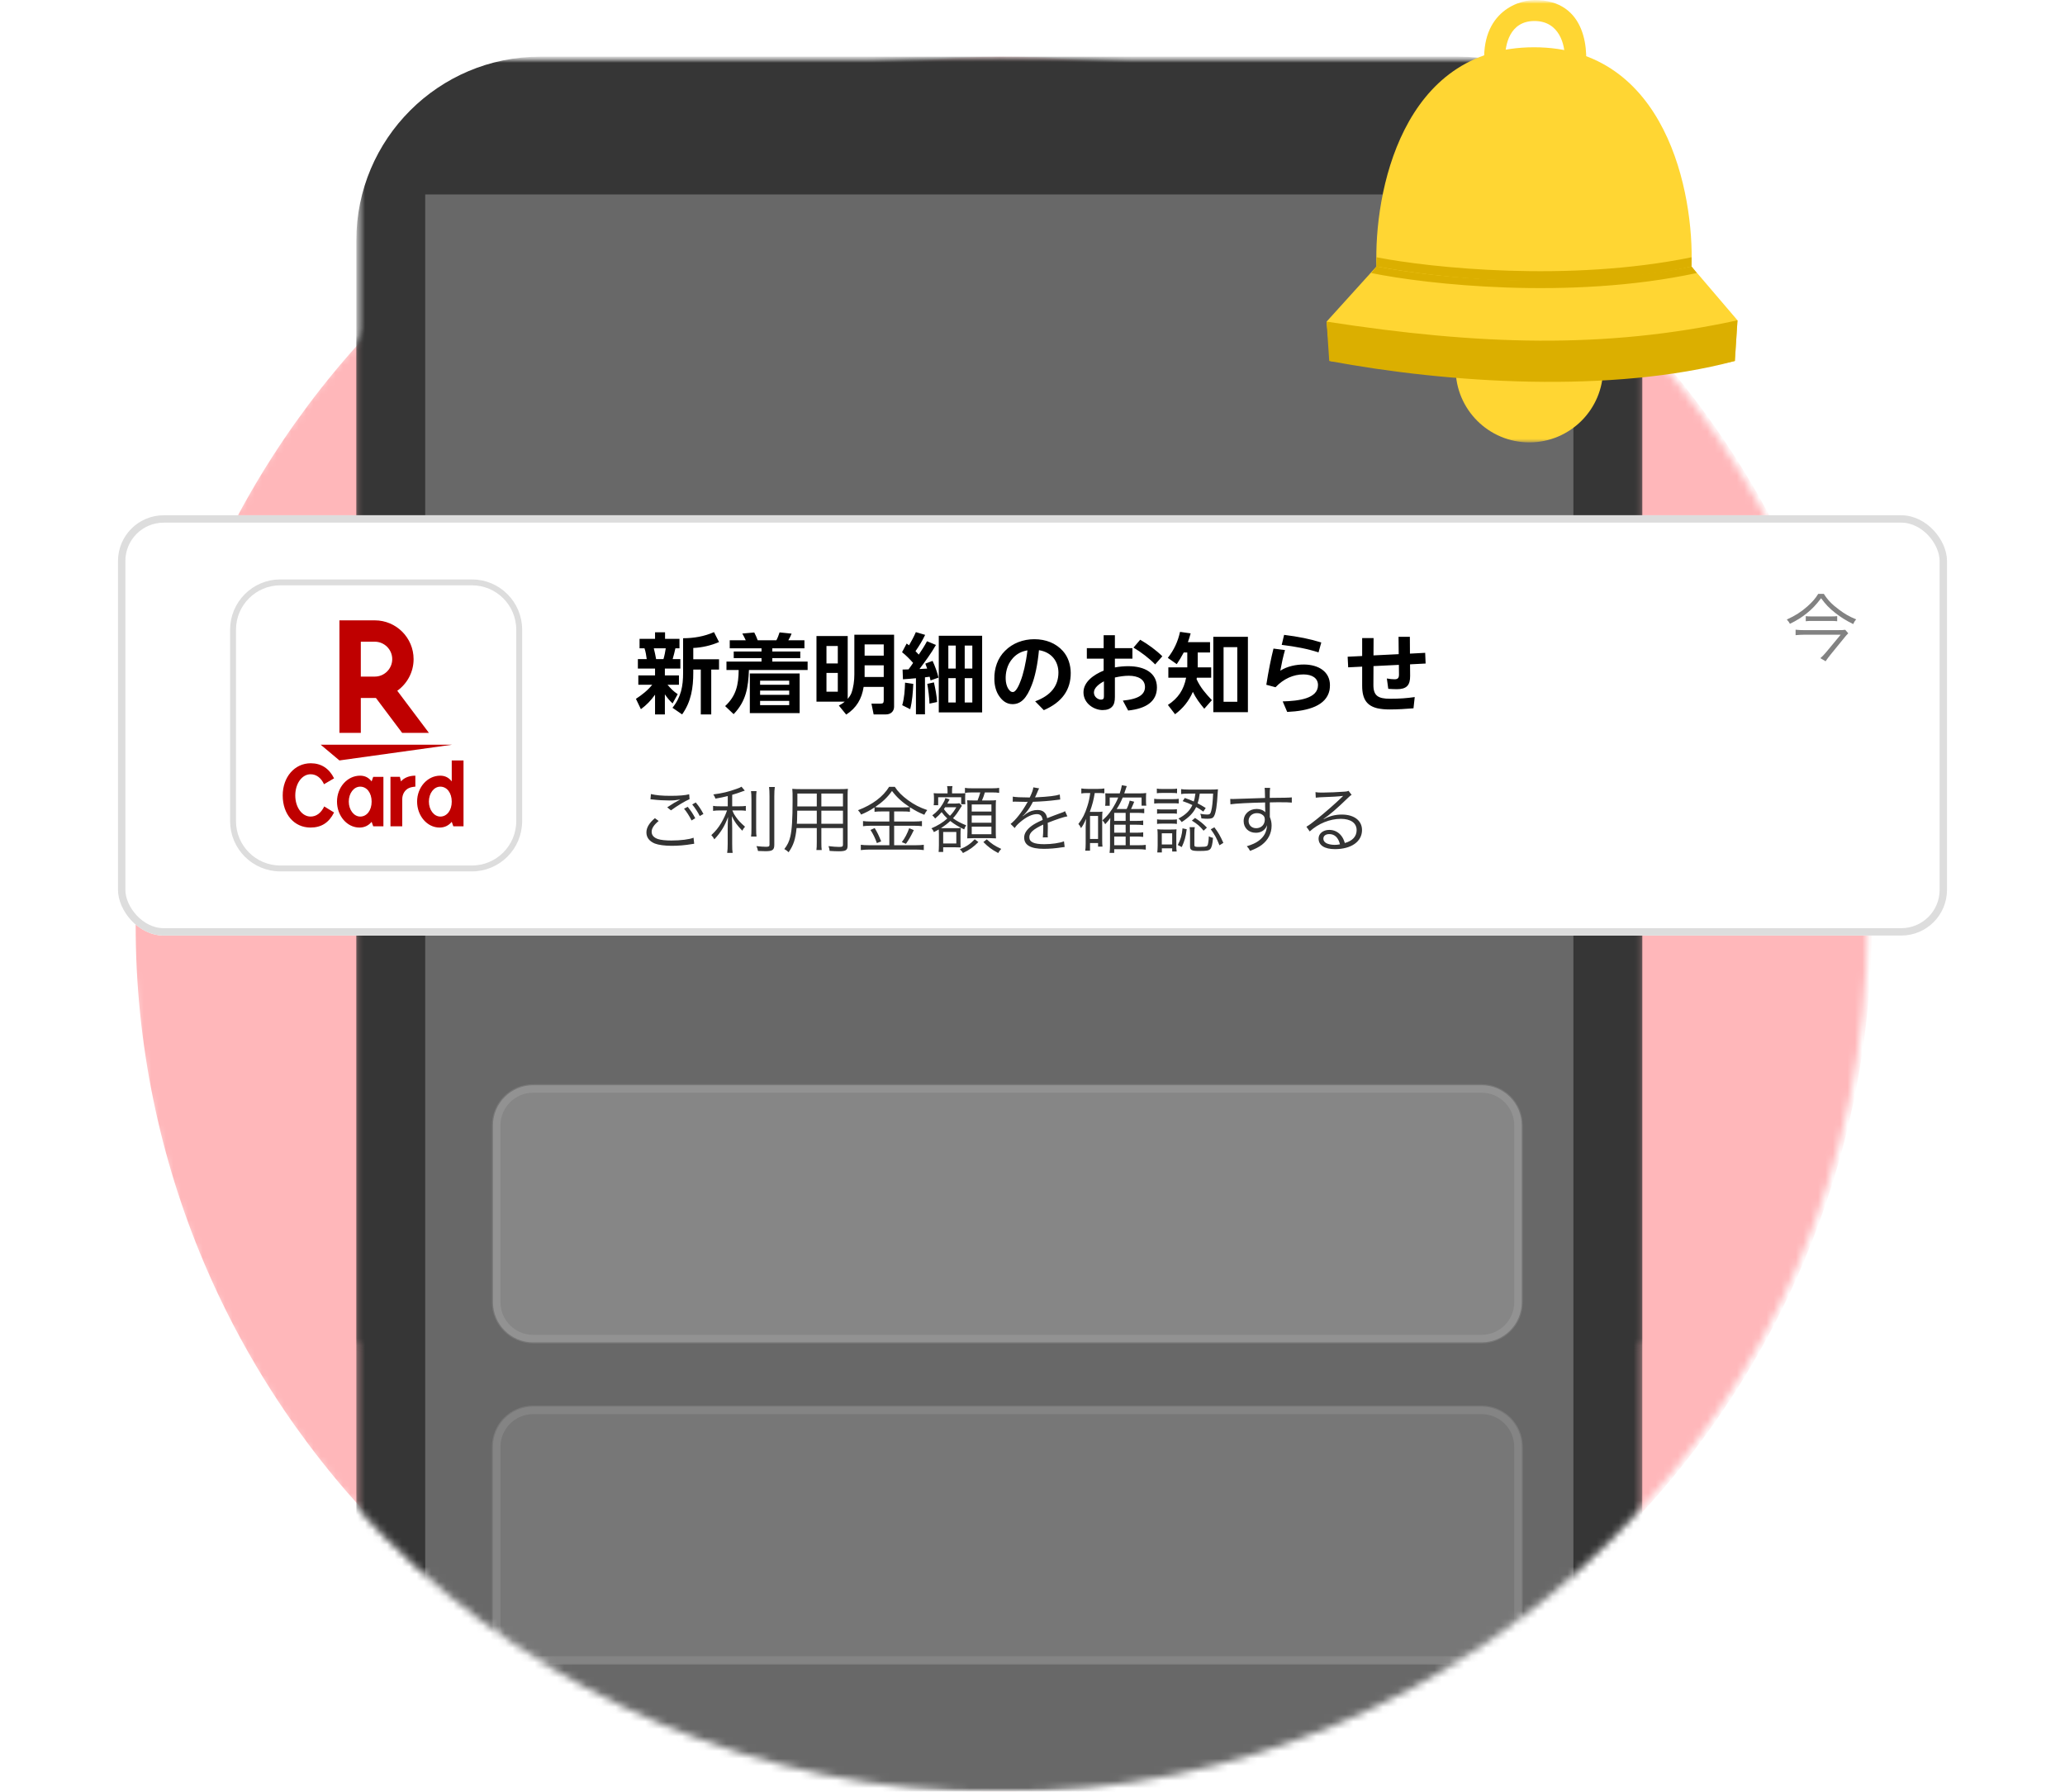
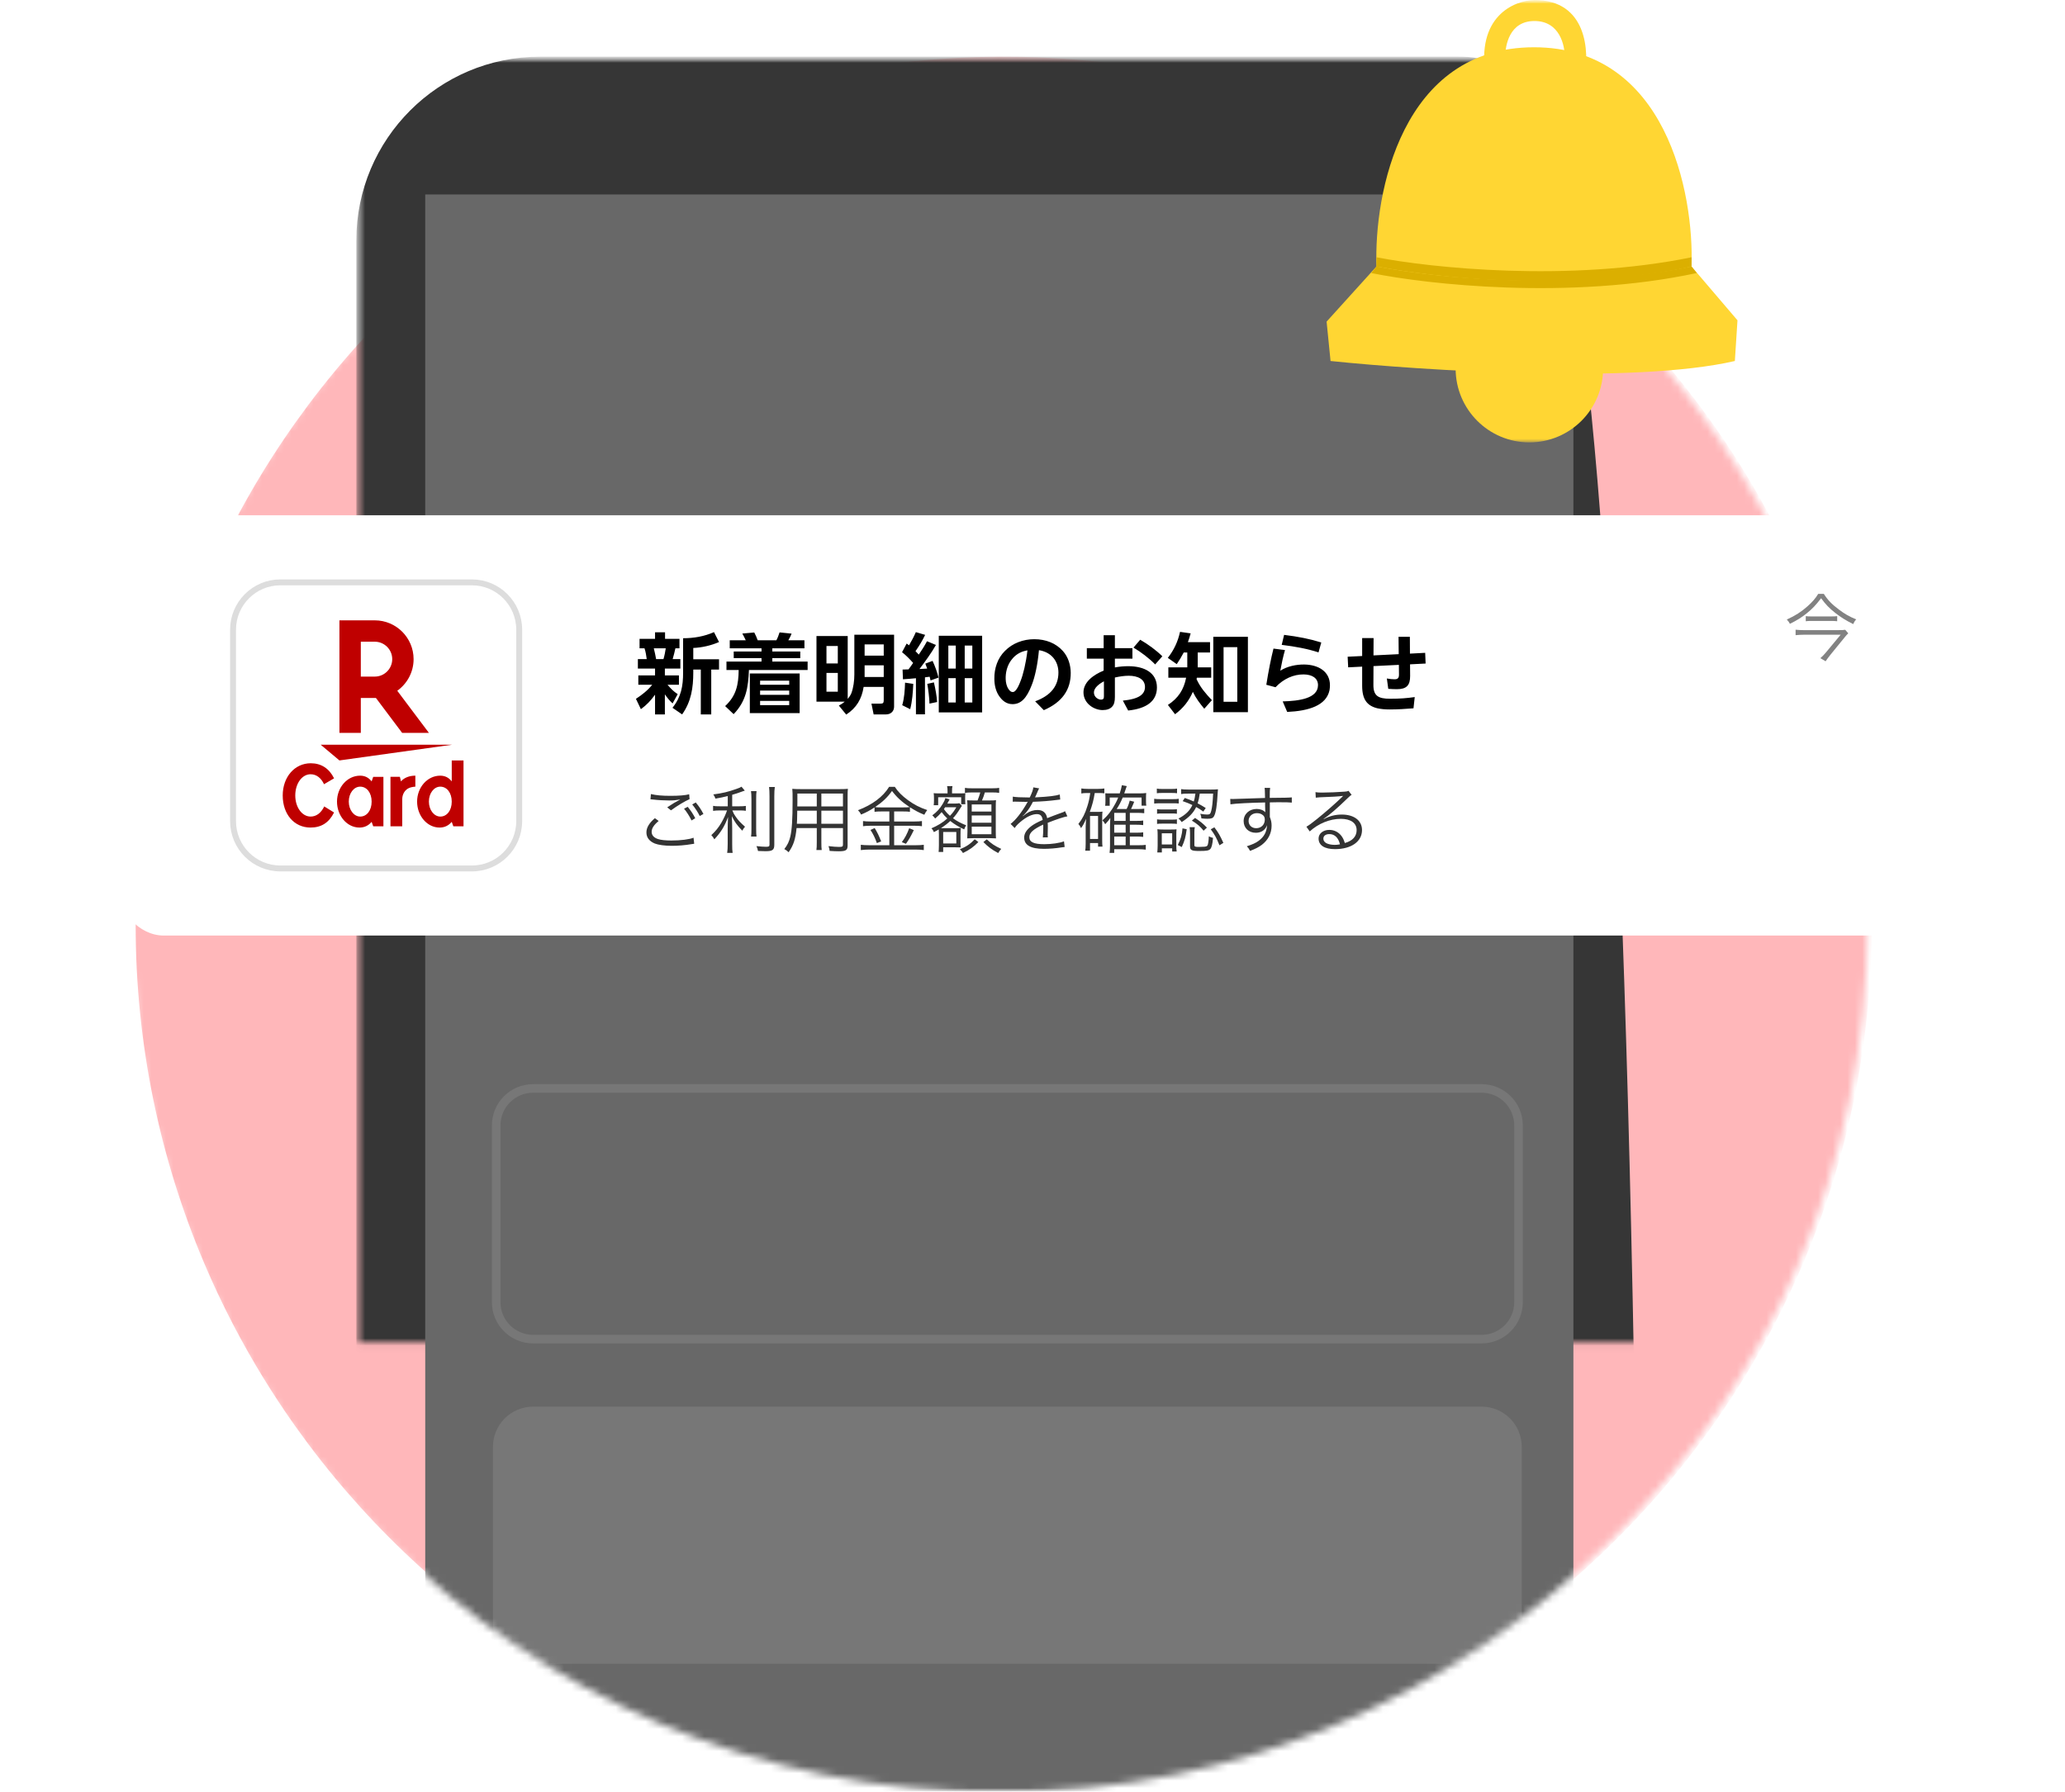
<svg xmlns="http://www.w3.org/2000/svg" width="280" height="243" viewBox="0 0 280 243" fill="none">
  <g clip-path="url(#clip0_20034_17519)">
    <mask id="mask0_20034_17519" style="mask-type:luminance" maskUnits="userSpaceOnUse" x="0" y="0" width="280" height="243">
      <path d="M280 0H0V243H280V0Z" fill="white" />
    </mask>
    <g mask="url(#mask0_20034_17519)">
      <mask id="mask1_20034_17519" style="mask-type:luminance" maskUnits="userSpaceOnUse" x="17" y="7" width="237" height="237">
        <path d="M253.199 125.386C253.199 60.383 200.504 7.687 135.501 7.687C70.498 7.687 17.803 60.383 17.803 125.386C17.803 190.389 70.498 243.084 135.501 243.084C200.504 243.084 253.199 190.389 253.199 125.386Z" fill="white" />
      </mask>
      <g mask="url(#mask1_20034_17519)">
        <path d="M136.088 243.084C201.091 243.084 253.787 190.389 253.787 125.386C253.787 60.383 201.091 7.688 136.088 7.688C71.085 7.688 18.39 60.383 18.39 125.386C18.39 190.389 71.085 243.084 136.088 243.084Z" fill="#FFB7BA" />
        <mask id="mask2_20034_17519" style="mask-type:luminance" maskUnits="userSpaceOnUse" x="48" y="7" width="175" height="350">
          <path d="M222.685 7.688H48.317V356.423H222.685V7.688Z" fill="white" />
        </mask>
        <g mask="url(#mask2_20034_17519)">
-           <path d="M197.777 7.688H73.224C59.476 7.688 48.317 18.847 48.317 32.595V331.516C48.317 345.282 59.476 356.423 73.224 356.423H197.777C211.544 356.423 222.685 345.264 222.685 331.516V32.595C222.685 18.829 211.525 7.688 197.777 7.688Z" fill="#363636" />
          <path d="M213.342 337.739H57.659V26.373H213.342V337.739Z" fill="#686868" />
        </g>
        <path d="M200.889 190.774H72.293C69.283 190.774 66.844 193.213 66.844 196.223V220.198C66.844 223.208 69.283 225.647 72.293 225.647H200.889C203.898 225.647 206.338 223.208 206.338 220.198V196.223C206.338 193.213 203.898 190.774 200.889 190.774Z" fill="white" fill-opacity="0.1" />
-         <path d="M200.889 191.21H72.293C69.524 191.21 67.28 193.455 67.28 196.223V220.199C67.28 222.967 69.524 225.212 72.293 225.212H200.889C203.658 225.212 205.902 222.967 205.902 220.199V196.223C205.902 193.455 203.658 191.21 200.889 191.21Z" stroke="white" stroke-opacity="0.1" stroke-width="1.162" />
      </g>
      <mask id="mask3_20034_17519" style="mask-type:luminance" maskUnits="userSpaceOnUse" x="48" y="7" width="175" height="176">
        <path d="M222.685 7.687H48.317V182.055H222.685V7.687Z" fill="white" />
      </mask>
      <g mask="url(#mask3_20034_17519)">
        <mask id="mask4_20034_17519" style="mask-type:luminance" maskUnits="userSpaceOnUse" x="48" y="7" width="175" height="350">
          <path d="M222.685 7.687H48.317V356.423H222.685V7.687Z" fill="white" />
        </mask>
        <g mask="url(#mask4_20034_17519)">
-           <path d="M197.777 7.687H73.224C59.476 7.687 48.317 18.847 48.317 32.594V331.516C48.317 345.282 59.476 356.423 73.224 356.423H197.777C211.544 356.423 222.685 345.264 222.685 331.516V32.594C222.685 18.829 211.525 7.687 197.777 7.687Z" fill="#363636" />
+           <path d="M197.777 7.687H73.224C59.476 7.687 48.317 18.847 48.317 32.594V331.516C48.317 345.282 59.476 356.423 73.224 356.423H197.777C211.544 356.423 222.685 345.264 222.685 331.516C222.685 18.829 211.525 7.687 197.777 7.687Z" fill="#363636" />
          <path d="M213.342 337.739H57.659V26.373H213.342V337.739Z" fill="#686868" />
        </g>
      </g>
      <mask id="mask5_20034_17519" style="mask-type:luminance" maskUnits="userSpaceOnUse" x="178" y="0" width="61" height="60">
        <path d="M238.001 0H178.003V59.998H238.001V0Z" fill="white" />
      </mask>
      <g mask="url(#mask5_20034_17519)">
        <path d="M207.371 59.998C212.893 59.998 217.369 55.521 217.369 49.998C217.369 44.476 212.893 39.999 207.371 39.999C201.85 39.999 197.374 44.476 197.374 49.998C197.374 55.521 201.85 59.998 207.371 59.998Z" fill="#FFD633" />
        <path d="M208.066 2.849C204.648 2.849 204.086 6.172 204.086 7.833V10.504H201.48C200.056 2.243 205.277 0.059 208.066 0C215.185 -8.17032e-07 215.541 7.003 214.83 10.504H212.16V7.833C212.219 6.172 211.483 2.849 208.066 2.849Z" fill="#FFD633" />
        <path d="M235.235 48.961C221.707 52.094 193.05 50.267 180.413 48.961L179.878 43.62L186.642 36.142C186.286 26.232 190.059 6.411 208.001 6.411C225.943 6.411 229.717 26.232 229.36 36.142L235.591 43.442L235.235 48.961Z" fill="#FFD633" />
        <path d="M186.644 36.14C206.151 39.7 223.251 37.623 229.362 36.14V34.893C212.701 38.312 193.941 36.318 186.644 34.893V36.14Z" fill="#DBAF00" />
-         <path d="M180.235 48.96L179.878 43.619C200.526 46.824 217.613 47.358 235.591 43.441L235.235 48.96C218.503 53.411 196.432 51.986 180.235 48.96Z" fill="#DBAF00" />
        <path d="M185.93 37.03L186.642 36.14C205.153 39.558 222.834 37.564 229.36 36.14L230.072 37.03C212.842 40.733 193.465 38.573 185.93 37.03Z" fill="#DBAF00" />
      </g>
      <g filter="url(#filter0_d_20034_17519)">
        <rect x="16" y="67.884" width="248" height="57" rx="6.199" fill="white" />
-         <rect x="16.5" y="68.384" width="247" height="56" rx="5.699" stroke="#DDDDDD" />
        <path d="M32 109.367V83.4C32 80.078 34.694 77.384 38.017 77.384H63.983C67.306 77.384 70 80.078 70 83.4V109.367C70 112.69 67.306 115.384 63.983 115.384H38.017C34.694 115.384 32 112.69 32 109.367Z" fill="white" />
        <path d="M63.983 76.983C67.527 76.983 70.4 79.857 70.4 83.4V109.367C70.4 112.911 67.527 115.784 63.983 115.784H38.017C34.473 115.784 31.6 112.911 31.6 109.367V83.4C31.6 79.857 34.473 76.983 38.017 76.983H63.983Z" stroke="#DDDDDD" stroke-width="0.8" />
        <path d="M48.826 103.2C49.475 103.2 49.986 103.456 50.39 103.978L50.604 103.36H51.988V110.068H50.604L50.391 109.461C49.965 109.972 49.412 110.238 48.741 110.238C47.059 110.238 45.695 108.652 45.695 106.714C45.695 104.776 47.101 103.2 48.826 103.2ZM62.85 110.067H61.466L61.253 109.461C60.828 109.972 60.273 110.238 59.603 110.238C57.921 110.238 56.557 108.652 56.557 106.714C56.557 104.776 57.963 103.2 59.688 103.2C60.337 103.2 60.849 103.456 61.253 103.978V101.134H62.85V110.067ZM42.135 101.517C43.551 101.517 44.637 102.22 45.297 103.561L43.934 104.359C43.54 103.498 42.891 103.008 42.114 103.008C40.943 103.008 40.037 104.275 40.037 105.882C40.037 107.49 40.953 108.746 42.114 108.746C42.891 108.746 43.53 108.268 43.966 107.373L45.297 108.193C44.605 109.577 43.571 110.237 42.102 110.237C39.888 110.238 38.334 108.438 38.334 105.883C38.334 103.38 39.952 101.517 42.135 101.517ZM56.319 104.69C55.563 104.744 55.138 104.956 54.818 105.425C54.637 105.702 54.541 106.032 54.541 106.394V110.067H52.944V103.358H54.221L54.371 103.977C54.797 103.477 55.499 103.199 56.319 103.199V104.69ZM48.836 104.69C47.974 104.691 47.292 105.585 47.292 106.714C47.293 107.842 47.985 108.747 48.847 108.747C49.742 108.747 50.391 107.906 50.391 106.724C50.391 105.531 49.742 104.69 48.836 104.69ZM59.699 104.69C58.837 104.691 58.155 105.585 58.155 106.714C58.155 107.843 58.848 108.747 59.71 108.747C60.605 108.747 61.253 107.905 61.253 106.724C61.253 105.531 60.604 104.69 59.699 104.69ZM46.025 101.134L43.479 98.998H61.334L46.025 101.134ZM50.818 82.134C53.721 82.134 56.081 84.493 56.081 87.397C56.081 89.164 55.204 90.725 53.867 91.685L58.157 97.395H54.527L50.975 92.663H48.924V97.395L46.025 97.394V82.134H50.818ZM48.924 89.763H50.817C52.119 89.763 53.184 88.704 53.184 87.395C53.184 86.091 52.119 85.031 50.817 85.031H48.924V89.763Z" fill="#BF0000" />
        <path d="M97.496 85.076C96.428 85.544 95.168 85.832 94.004 85.88V87.416H97.496V88.808H96.44V94.892H95.024V88.808H94.004V89.192C94.004 91.28 93.728 93.14 92.492 94.892L91.184 93.992C92.36 92.516 92.624 91.064 92.624 89.216V84.56C94.064 84.56 95.48 84.32 96.812 83.732L97.496 85.076ZM88.436 90.872H86.552V89.6H88.82V88.676H86.492V87.392H87.692C87.632 86.924 87.548 86.384 87.392 85.928H86.72V84.644H88.82V83.756H90.176V84.644H92.132V85.928H91.58C91.46 86.432 91.364 86.888 91.208 87.392H92.252V88.676H90.152V89.6H92.06V90.872H90.512C90.968 91.4 91.304 91.76 91.892 92.144L91.196 93.404C90.752 92.972 90.512 92.696 90.152 92.168V94.892H88.82V92.216C88.232 93.032 87.692 93.596 86.9 94.184L86.228 92.78C87.032 92.252 87.824 91.64 88.436 90.872ZM90.272 85.928H88.652C88.772 86.372 88.88 86.936 88.964 87.392H89.96C90.092 86.972 90.212 86.36 90.272 85.928ZM109.508 87.728V88.868H101.552C101.456 91.22 101.18 93.092 99.476 94.856L98.324 93.764C99.836 92.36 100.136 90.86 100.16 88.868H98.504V87.728H103.256V87.26H99.488V86.36H103.256V85.928H98.948V84.836H101.12C100.964 84.464 100.832 84.272 100.652 83.924L102.272 83.78C102.428 84.068 102.632 84.524 102.74 84.836H105.272C105.452 84.512 105.584 84.128 105.704 83.768L107.336 83.936C107.168 84.332 107.12 84.452 106.892 84.836H109.076V85.928H104.72V86.36H108.512V87.26H104.72V87.728H109.508ZM108.428 89.336V94.712H101.672V89.336H108.428ZM107.012 90.32H103.064V90.872H107.012V90.32ZM107.012 91.664H103.064V92.24H107.012V91.664ZM107.012 93.056H103.064V93.632H107.012V93.056ZM114.944 92.792C115.136 92.564 115.316 92.312 115.436 92.024C115.724 91.256 115.844 90.308 115.844 89.48V84.08H121.232V93.848C121.232 94.484 120.764 94.892 120.14 94.892H118.46L118.16 93.428H119.408C119.72 93.428 119.828 93.344 119.828 92.972V91.16H117.104C116.852 92.78 116.144 94.004 114.74 94.916L113.744 93.692C114.032 93.536 114.272 93.392 114.536 93.164H110.708V84.26H114.944V92.792ZM119.828 85.4H117.236V86.924H119.828V85.4ZM113.6 85.616H112.064V87.98H113.6V85.616ZM119.828 88.232H117.236V89.816H119.828V88.232ZM113.6 89.264H112.064V91.808H113.6V89.264ZM124.58 86.78C124.976 86.192 125.36 85.604 125.696 84.968L126.908 85.472C126.308 86.54 125.42 87.752 124.676 88.736C125.024 88.712 125.372 88.7 125.72 88.676C125.636 88.448 125.552 88.232 125.468 88.004L126.452 87.632C126.788 88.364 127.064 89.12 127.256 89.9L126.176 90.284C126.14 90.128 126.092 89.948 126.056 89.78C125.852 89.804 125.636 89.828 125.42 89.864V94.88H124.196V89.984C123.608 90.032 123.02 90.104 122.432 90.128L122.384 88.808C122.648 88.796 122.924 88.784 123.188 88.784C123.416 88.496 123.608 88.208 123.812 87.908C123.404 87.44 122.804 86.828 122.312 86.456L122.936 85.28C123.032 85.364 123.152 85.448 123.26 85.52C123.596 84.944 123.92 84.344 124.184 83.732L125.444 84.104C125.072 84.884 124.628 85.616 124.136 86.312C124.28 86.468 124.436 86.636 124.58 86.78ZM127.292 84.224H133.172V94.616H127.292V84.224ZM129.596 85.556H128.588V88.676H129.596V85.556ZM131.84 85.556H130.808V88.676H131.84V85.556ZM129.596 89.972H128.588V93.272H129.596V89.972ZM131.84 89.972H130.808V93.272H131.84V89.972ZM126.632 90.548C126.824 91.376 127.016 92.36 127.064 93.212L126.032 93.428C126.02 92.756 125.864 91.412 125.732 90.752L126.632 90.548ZM123.836 90.752C123.776 91.904 123.704 93.068 123.416 94.184L122.336 93.644C122.624 92.648 122.684 91.616 122.72 90.584L123.836 90.752ZM145.184 89.252C145.196 91.556 144.008 93.248 141.536 94.316L140.36 93.116C142.484 92.336 143.516 91.028 143.516 89.204C143.504 87.704 142.604 86.456 140.876 86.18C140.696 88.124 140.336 89.816 139.892 90.92C139.208 92.696 138.44 93.5 137.288 93.5C136.412 93.5 135.836 92.948 135.44 92.348C135.068 91.796 134.828 90.992 134.828 90.068C134.804 88.64 135.272 87.248 136.28 86.264C137.3 85.232 138.74 84.692 140.24 84.692C141.824 84.692 143.18 85.244 144.116 86.288C144.86 87.116 145.172 88.208 145.184 89.252ZM138.38 90.368C138.728 89.504 139.112 87.956 139.316 86.204C138.524 86.336 137.876 86.672 137.36 87.236C136.472 88.196 136.34 89.384 136.364 90.104C136.376 90.572 136.496 91.028 136.664 91.328C136.868 91.664 137.06 91.868 137.348 91.856C137.648 91.856 138.02 91.34 138.38 90.368ZM152.984 88.352C155.204 88.352 156.872 89.264 156.872 91.232C156.872 93.152 155.384 94.112 152.972 94.364L152.252 93.02C153.236 92.924 154.136 92.72 154.652 92.336C155.036 92.048 155.252 91.676 155.252 91.172C155.252 90.14 154.316 89.648 153.044 89.648C152.468 89.648 151.808 89.744 151.172 89.888V92.516C151.172 93.116 151.076 93.548 150.8 93.836C150.536 94.136 150.116 94.304 149.504 94.304C148.364 94.304 146.912 93.428 146.912 91.892C146.912 90.5 148.28 89.504 149.648 88.952V87.332H147.368V85.904H149.648V84.152H151.172V85.904H153.548V87.332H151.172V88.52C151.796 88.4 152.432 88.352 152.984 88.352ZM157.604 87.008L156.632 88.112C155.84 87.296 154.712 86.432 153.692 85.832L154.604 84.764C155.696 85.4 156.764 86.18 157.604 87.008ZM149.6 92.78C149.672 92.708 149.684 92.576 149.684 92.408V90.404C149 90.764 148.328 91.304 148.328 91.916C148.328 92.552 148.916 92.888 149.288 92.888C149.408 92.888 149.528 92.864 149.6 92.78ZM162.248 90.116C162.788 91.28 163.46 92.036 164.324 92.96L163.292 94.124C162.656 93.356 162.176 92.72 161.744 91.832C161.192 93.092 160.436 94.04 159.332 94.868L158.36 93.608C159.764 92.684 160.508 91.556 160.832 89.912H158.42V88.508H160.988V86.492H160.508C160.196 87.08 159.932 87.524 159.56 88.076L158.348 87.224C159.176 86.168 159.716 85.016 160.004 83.696L161.444 83.9C161.336 84.308 161.216 84.692 161.072 85.088H164.072V86.492H162.404V88.508H164.228V89.912H162.284C162.272 89.984 162.26 90.044 162.248 90.116ZM169.208 84.368V94.592H164.516V84.368H169.208ZM167.768 85.772H165.908V93.176H167.768V85.772ZM173.792 85.46L174.116 84.104C176.048 84.344 177.632 84.656 179.156 85.136L178.784 86.48C177.26 85.988 175.664 85.688 173.792 85.46ZM172.952 91.208L171.704 90.872C172.004 88.964 172.352 87.248 172.676 85.964L174.236 86.168C173.996 86.996 173.78 87.968 173.6 88.964C174.548 88.352 175.796 88.112 176.84 88.124C178.796 88.148 180.332 89.096 180.332 90.932C180.332 91.184 180.308 91.4 180.272 91.616C179.828 93.692 177.452 94.424 174.536 94.556L173.924 93.128C176.12 93.068 178.712 92.744 178.712 90.92C178.712 89.972 177.92 89.48 176.768 89.468C175.388 89.456 174.044 90.056 172.952 91.208ZM186.236 88.34L186.224 90.872C186.212 92.372 186.872 92.768 188.492 92.768C189.776 92.768 190.748 92.696 191.828 92.54L191.66 94.064C190.652 94.148 189.488 94.22 188.396 94.22C187.832 94.22 187.28 94.172 186.776 94.064C185.372 93.728 184.7 92.864 184.7 91.016V88.412L182.804 88.508L182.732 87.068L184.7 86.972V84.536H186.248L186.236 86.888L189.656 86.72L189.632 84.368H191.168L191.18 86.648L193.244 86.54L193.304 87.992L191.192 88.1L191.204 89.66C191.216 90.944 190.724 91.472 189.404 91.472C189.068 91.472 188.588 91.448 188.24 91.424L188.048 90.02C188.456 90.092 188.792 90.128 189.092 90.128C189.548 90.128 189.704 89.936 189.692 89.444L189.68 88.172L186.236 88.34Z" fill="black" />
        <path d="M88.8 108.964L89.31 109.344C88.66 109.884 88.36 110.344 88.36 110.814C88.36 111.274 88.65 111.604 89.21 111.794C89.59 111.924 90.25 111.994 91.04 111.994C92.29 111.994 93.48 111.844 94.04 111.614L94.13 112.434C93.99 112.444 93.98 112.454 93.79 112.484C92.92 112.634 91.97 112.714 91.09 112.714C90.13 112.714 89.28 112.594 88.79 112.404C88.04 112.094 87.65 111.584 87.65 110.894C87.65 110.244 88.03 109.614 88.8 108.964ZM88.2 106.404L88.26 105.694C88.99 105.864 89.78 105.934 90.92 105.934C92.09 105.934 92.9 105.864 93.45 105.724L93.5 106.384C92.89 106.644 91.84 107.274 90.98 107.904L90.47 107.494C91.28 106.954 91.52 106.814 92.24 106.434C91.64 106.534 91.3 106.564 90.73 106.564C90.03 106.564 89.18 106.514 88.53 106.434C88.34 106.414 88.34 106.414 88.2 106.404ZM92.75 107.684L93.25 107.424C93.69 107.964 93.97 108.384 94.27 108.974L93.77 109.274C93.52 108.744 93.04 107.994 92.75 107.684ZM93.86 107.104L94.34 106.834C94.8 107.384 95.05 107.764 95.38 108.394L94.88 108.674C94.66 108.204 94.24 107.564 93.86 107.104ZM98.68 107.354V105.964C98.06 106.114 97.75 106.184 97.01 106.314C96.93 106.084 96.86 105.944 96.72 105.744C97.95 105.584 98.75 105.394 99.89 104.984C100.25 104.864 100.37 104.804 100.54 104.694L100.99 105.224C100.83 105.284 100.83 105.284 100.59 105.364C100.13 105.534 99.78 105.654 99.28 105.794V107.354H100.26C100.61 107.354 100.87 107.344 101.13 107.304V107.964C100.88 107.924 100.64 107.914 100.24 107.914H99.3C99.47 108.334 99.55 108.474 99.78 108.794C100.09 109.244 100.41 109.584 101.02 110.124C100.85 110.314 100.76 110.444 100.65 110.664C99.91 109.894 99.62 109.484 99.23 108.684C99.26 109.244 99.28 109.924 99.28 110.374V112.454C99.28 113.064 99.29 113.384 99.34 113.674H98.6C98.65 113.324 98.67 112.994 98.67 112.454V110.504C98.67 109.944 98.68 109.664 98.72 108.804C98.25 110.064 97.76 110.864 96.86 111.834C96.72 111.574 96.61 111.424 96.45 111.264C97.05 110.704 97.42 110.244 97.81 109.584C98.13 109.034 98.42 108.404 98.58 107.914H97.63C97.23 107.914 96.96 107.934 96.69 107.974V107.294C96.92 107.344 97.16 107.354 97.64 107.354H98.68ZM101.83 105.294H102.58C102.54 105.614 102.53 105.854 102.53 106.434V110.294C102.53 110.974 102.54 111.174 102.58 111.454H101.84C101.88 111.174 101.89 110.964 101.89 110.294V106.434C101.89 105.874 101.87 105.604 101.83 105.294ZM104.28 104.734H105.06C105.01 105.064 104.99 105.434 104.99 105.994V112.564C104.99 113.274 104.75 113.444 103.8 113.444C103.52 113.444 103.1 113.434 102.78 113.414C102.73 113.154 102.68 113.004 102.57 112.754C103.1 112.814 103.53 112.844 103.86 112.844C104.26 112.844 104.34 112.794 104.34 112.544V105.994C104.34 105.424 104.32 105.054 104.28 104.734ZM111.37 110.304V112.194C111.37 112.724 111.38 113.044 111.42 113.284H110.7C110.74 113.024 110.75 112.724 110.75 112.194V110.304H108.01C107.86 111.814 107.6 112.634 106.93 113.584C106.71 113.374 106.61 113.304 106.35 113.154C106.78 112.594 107 112.144 107.16 111.464C107.38 110.544 107.47 109.084 107.47 106.614C107.47 105.604 107.47 105.414 107.43 104.984C107.73 105.014 108.03 105.024 108.53 105.024H113.91C114.41 105.024 114.68 105.014 114.97 104.984C114.94 105.254 114.93 105.514 114.93 105.964V112.674C114.93 113.304 114.7 113.454 113.73 113.454C113.41 113.454 112.91 113.434 112.49 113.404C112.47 113.174 112.43 113.004 112.34 112.754C112.92 112.824 113.41 112.864 113.77 112.864C114.21 112.864 114.3 112.814 114.3 112.564V110.304H111.37ZM111.37 107.374H114.3V105.624H111.37V107.374ZM110.75 107.374V105.624H108.12V106.814L108.11 107.374H110.75ZM111.37 107.944V109.724H114.3V107.944H111.37ZM110.75 107.944H108.1C108.09 108.224 108.09 108.464 108.09 108.604C108.08 109.224 108.08 109.264 108.05 109.724H110.75V107.944ZM120.59 108.054H119.51C119.1 108.054 118.85 108.064 118.58 108.104V107.504C117.95 107.924 117.5 108.164 116.76 108.474C116.63 108.224 116.57 108.134 116.34 107.884C118.29 107.144 119.74 106.054 120.56 104.714H121.33C121.75 105.364 122.29 105.914 123.12 106.524C123.96 107.134 124.71 107.524 125.73 107.864C125.56 108.074 125.44 108.274 125.33 108.504C124.55 108.184 124.14 107.964 123.38 107.484V108.104C123.12 108.064 122.88 108.054 122.46 108.054H121.24V109.414H124.03C124.47 109.414 124.73 109.394 125.01 109.354V110.054C124.72 110.014 124.44 109.994 124.03 109.994H121.24V112.634H124.17C124.61 112.634 124.95 112.614 125.26 112.574V113.294C124.93 113.244 124.57 113.224 124.16 113.224H117.86C117.47 113.224 117.11 113.244 116.72 113.294V112.574C117.05 112.614 117.4 112.634 117.86 112.634H120.59V109.994H117.99C117.61 109.994 117.3 110.014 117.02 110.054V109.354C117.3 109.394 117.58 109.414 118 109.414H120.59V108.054ZM119.5 107.504H122.46C122.88 107.504 123.12 107.494 123.34 107.464C122.31 106.784 121.59 106.124 120.95 105.274C120.33 106.144 119.66 106.784 118.65 107.464C118.85 107.494 119.11 107.504 119.5 107.504ZM118.03 110.564L118.6 110.304C118.97 110.904 119.18 111.354 119.48 112.114L118.9 112.344C118.65 111.644 118.4 111.114 118.03 110.564ZM123.28 110.324L123.91 110.584C123.45 111.514 123.28 111.804 122.84 112.444L122.28 112.214C122.7 111.664 123 111.094 123.28 110.324ZM127.31 112.634V111.124C127.31 110.914 127.3 110.714 127.29 110.494C127.09 110.614 126.97 110.684 126.63 110.854C126.54 110.634 126.45 110.494 126.29 110.344C127.14 109.984 127.86 109.544 128.45 109.004C128.14 108.724 127.94 108.494 127.68 108.144C127.43 108.444 127.15 108.724 126.8 109.014C126.68 108.834 126.56 108.704 126.41 108.584C127.07 108.094 127.44 107.674 127.84 107.004C128.03 106.694 128.12 106.484 128.18 106.244L128.76 106.414C128.71 106.494 128.71 106.494 128.59 106.724C128.54 106.824 128.51 106.874 128.45 106.984H129.51C129.75 106.984 129.94 106.964 130.09 106.934L130.43 107.284C130.34 107.404 130.34 107.404 130.2 107.634C129.81 108.264 129.6 108.554 129.22 108.974C129.74 109.354 130.21 109.614 131.01 109.934C130.89 110.104 130.82 110.234 130.74 110.484C129.96 110.124 129.43 109.804 128.85 109.344C128.46 109.704 128.16 109.944 127.59 110.314C127.74 110.324 127.82 110.324 128.02 110.324H129.57C129.93 110.324 130.1 110.314 130.28 110.284C130.25 110.504 130.24 110.754 130.24 111.164V112.054C130.24 112.724 130.24 112.724 130.26 112.934C130.16 112.924 129.92 112.924 129.52 112.914H127.89V113.544H127.27C127.29 113.334 127.31 113.024 127.31 112.634ZM129.67 107.484H128.15C128.1 107.574 128.07 107.604 127.99 107.734C128.3 108.164 128.46 108.334 128.81 108.644C129.18 108.254 129.38 107.984 129.67 107.484ZM127.89 110.834V112.394H129.67V110.834H127.89ZM128.48 105.604V105.284C128.48 104.994 128.46 104.824 128.42 104.614H129.15C129.1 104.824 129.09 104.984 129.09 105.294V105.604H130.09C130.55 105.604 130.74 105.594 130.9 105.574C130.88 105.744 130.87 105.904 130.87 106.174V106.504C130.87 106.714 130.88 106.964 130.9 107.074H130.33V106.124H127.21V107.204H126.6C126.63 107.024 126.64 106.854 126.64 106.634V106.194C126.64 105.994 126.63 105.814 126.6 105.574C126.75 105.594 126.96 105.604 127.42 105.604H128.48ZM132.92 105.474H131.82C131.36 105.474 131.09 105.494 130.84 105.534V104.854C131.12 104.904 131.32 104.914 131.82 104.914H134.5C134.99 104.914 135.26 104.894 135.48 104.854V105.534C135.17 105.484 134.97 105.474 134.5 105.474H133.54C133.42 105.884 133.32 106.174 133.15 106.564H134.15C134.61 106.564 134.86 106.554 135.05 106.524C135.03 106.804 135.02 107.034 135.02 107.434V110.744C135.02 111.154 135.03 111.394 135.05 111.704C134.75 111.684 134.5 111.674 134.19 111.674H132.01C131.71 111.674 131.46 111.684 131.15 111.704C131.17 111.404 131.18 111.124 131.18 110.794V107.474C131.18 107.064 131.17 106.754 131.14 106.534C131.38 106.554 131.59 106.564 132.01 106.564H132.55C132.71 106.164 132.82 105.844 132.92 105.474ZM131.76 107.104V108.064H134.43V107.104H131.76ZM131.76 108.594V109.584H134.43V108.594H131.76ZM131.76 110.114V111.144H134.43V110.114H131.76ZM133.34 112.204L133.8 111.834C134.43 112.424 134.86 112.714 135.76 113.134C135.59 113.314 135.46 113.484 135.35 113.694C134.47 113.224 133.98 112.854 133.34 112.204ZM132.17 111.824L132.66 112.204C131.99 112.884 131.47 113.254 130.57 113.694C130.46 113.494 130.32 113.344 130.15 113.184C131.05 112.814 131.55 112.474 132.17 111.824ZM139.47 106.154H139.63C139.96 105.454 140.08 105.104 140.11 104.784L140.91 104.924C140.82 105.054 140.82 105.054 140.65 105.464C140.52 105.784 140.39 106.054 140.34 106.144C140.46 106.134 140.46 106.134 140.55 106.134C142.15 106.054 143.15 105.934 143.7 105.754L143.76 106.434C143.6 106.444 143.54 106.454 143.36 106.484C142.32 106.624 141.27 106.704 140.06 106.744C139.76 107.334 139.51 107.734 139.16 108.164C139.06 108.284 138.86 108.514 138.82 108.544C138.75 108.594 138.7 108.634 138.69 108.644C138.69 108.654 138.68 108.654 138.68 108.654C138.68 108.664 138.68 108.664 138.68 108.664C138.69 108.684 138.69 108.684 138.7 108.694C139.06 108.414 139.06 108.414 139.16 108.344C139.62 108.024 140.15 107.854 140.67 107.854C141.41 107.854 141.86 108.224 141.99 108.964C142.72 108.674 143.29 108.464 143.73 108.304C144.22 108.134 144.25 108.124 144.41 108.014L144.73 108.714C144.21 108.804 143.31 109.104 142.06 109.594C142.08 109.854 142.08 109.954 142.08 110.204C142.08 110.334 142.08 110.554 142.07 110.754C142.06 110.974 142.06 111.114 142.06 111.204C142.06 111.344 142.06 111.424 142.08 111.564L141.4 111.574C141.43 111.354 141.46 110.744 141.46 110.134C141.46 109.974 141.46 109.954 141.45 109.834C140.09 110.474 139.57 110.944 139.57 111.544C139.57 112.204 140.19 112.494 141.6 112.494C142.59 112.494 143.7 112.334 144.27 112.104L144.36 112.874C144.21 112.884 144.16 112.894 143.96 112.924C143.17 113.054 142.3 113.124 141.53 113.124C139.74 113.124 138.87 112.614 138.87 111.584C138.87 111.034 139.21 110.514 139.89 110.004C140.23 109.754 140.71 109.494 141.38 109.204C141.3 108.654 141.06 108.414 140.59 108.414C139.96 108.414 139.17 108.784 138.36 109.474C137.97 109.804 137.75 110.034 137.59 110.304L137.03 109.744C137.72 109.214 138.55 108.164 139.27 106.884C139.3 106.834 139.3 106.834 139.36 106.734C139.32 106.744 139.22 106.754 139.17 106.754C139.01 106.754 138.07 106.734 137.7 106.724C137.65 106.724 137.57 106.724 137.54 106.724C137.45 106.724 137.43 106.724 137.32 106.734L137.33 106.044C137.69 106.114 138.45 106.154 139.47 106.154ZM153.2 112.634H154.41C154.86 112.634 155.07 112.624 155.36 112.584V113.234C155.02 113.194 154.76 113.174 154.41 113.174H151.08V113.674H150.45C150.49 113.374 150.51 113.094 150.51 112.624V109.924C150.53 109.344 150.54 109.014 150.55 108.934C150.36 109.224 150.18 109.454 149.86 109.784C149.76 109.584 149.63 109.404 149.48 109.264C150.22 108.604 150.74 107.924 151.26 106.944C151.4 106.674 151.51 106.454 151.62 106.164H150.47V107.284H149.85C149.88 107.124 149.89 106.934 149.89 106.684V106.104C149.89 105.924 149.89 105.864 149.87 105.584C150.08 105.604 150.15 105.604 150.75 105.604H151.83C151.98 105.114 152.06 104.834 152.12 104.494L152.78 104.614C152.72 104.774 152.72 104.774 152.6 105.134C152.54 105.324 152.5 105.424 152.44 105.604H154.42C154.83 105.604 155.12 105.594 155.42 105.554C155.4 105.714 155.39 105.924 155.39 106.214V106.714C155.39 106.934 155.4 107.084 155.43 107.264H154.79V106.164H152.23C151.96 106.814 151.76 107.194 151.41 107.724H152.76C152.96 107.334 153.09 106.964 153.18 106.584L153.79 106.734C153.74 106.844 153.74 106.844 153.67 107.034C153.64 107.104 153.58 107.234 153.5 107.424C153.39 107.664 153.39 107.664 153.36 107.724H154.24C154.68 107.724 154.89 107.714 155.15 107.674V108.294C154.79 108.254 154.56 108.244 154.26 108.244H153.2V109.334H154.1C154.54 109.334 154.75 109.324 155.01 109.284V109.904C154.67 109.864 154.43 109.854 154.12 109.854H153.2V110.934H154.1C154.53 110.934 154.76 110.924 155.01 110.884V111.504C154.67 111.464 154.43 111.454 154.12 111.454H153.2V112.634ZM151.08 109.334H152.63V108.244H151.08V109.334ZM151.08 109.854V110.934H152.63V109.854H151.08ZM151.08 111.454V112.634H152.63V111.454H151.08ZM147.83 105.554H147.47C147.08 105.554 146.89 105.564 146.62 105.614V104.934C146.9 104.974 147.16 104.994 147.51 104.994H148.9C149.24 104.994 149.47 104.974 149.74 104.934V105.594C149.48 105.564 149.31 105.554 149.01 105.554H148.44C148.28 106.534 148.12 107.134 147.77 108.114H148.87C149.12 108.114 149.29 108.104 149.49 108.074C149.46 108.314 149.45 108.534 149.45 108.884V111.984C149.45 112.364 149.46 112.574 149.49 112.824H148.89V112.334H147.8V113.374H147.15C147.19 113.114 147.21 112.854 147.21 112.414V110.134C147.21 110.014 147.24 109.364 147.26 109.054C147.03 109.624 146.86 109.934 146.58 110.314C146.43 110.004 146.39 109.934 146.22 109.754C146.78 109.034 147.13 108.344 147.44 107.334C147.63 106.744 147.72 106.304 147.83 105.554ZM147.8 108.664V111.784H148.89V108.664H147.8ZM160.36 106.654L160.65 106.224C161.22 106.424 161.41 106.494 161.87 106.704C161.98 106.354 162 106.224 162.09 105.634H161.15C160.67 105.634 160.41 105.644 160.15 105.694V105.024C160.39 105.064 160.71 105.084 161.16 105.084H164.22C164.62 105.084 164.9 105.074 165.15 105.044C165.13 105.184 165.13 105.244 165.11 105.524C165.03 107.184 164.87 108.234 164.62 108.684C164.47 108.964 164.26 109.044 163.72 109.044C163.47 109.044 163.18 109.024 162.9 108.994C162.88 108.744 162.85 108.614 162.75 108.364C163.07 108.434 163.4 108.474 163.69 108.474C164.04 108.474 164.13 108.384 164.24 107.954C164.37 107.464 164.44 106.744 164.49 105.634H162.68C162.59 106.274 162.53 106.524 162.39 106.954C162.79 107.164 162.98 107.264 163.49 107.584L163.16 108.074C162.73 107.764 162.57 107.654 162.19 107.454C161.82 108.244 161.25 108.834 160.23 109.494C160.08 109.274 159.98 109.164 159.79 109.014C160.74 108.524 161.33 107.954 161.68 107.184C161.2 106.954 160.98 106.874 160.36 106.654ZM156.86 105.584V104.954C157.08 104.994 157.23 105.004 157.58 105.004H158.88C159.22 105.004 159.38 104.994 159.6 104.954V105.584C159.37 105.554 159.19 105.544 158.88 105.544H157.58C157.27 105.544 157.07 105.554 156.86 105.584ZM156.5 106.984V106.334C156.72 106.374 156.92 106.384 157.3 106.384H159.03C159.45 106.384 159.61 106.374 159.83 106.334V106.974C159.62 106.954 159.43 106.944 159.1 106.944H157.3C156.94 106.944 156.74 106.954 156.5 106.984ZM156.89 108.364V107.744C157.09 107.774 157.23 107.784 157.57 107.784H158.91C159.25 107.784 159.4 107.774 159.58 107.744V108.364C159.37 108.334 159.21 108.324 158.91 108.324H157.57C157.25 108.324 157.07 108.334 156.89 108.364ZM156.89 109.744V109.124C157.09 109.154 157.24 109.164 157.57 109.164H158.91C159.24 109.164 159.4 109.154 159.58 109.124V109.744C159.37 109.714 159.21 109.704 158.91 109.704H157.57C157.25 109.704 157.1 109.714 156.89 109.744ZM157.54 113.614H156.92C156.95 113.304 156.97 112.984 156.97 112.644V111.284C156.97 110.934 156.96 110.734 156.93 110.464C157.16 110.494 157.36 110.504 157.74 110.504H158.8C159.17 110.504 159.39 110.494 159.53 110.474C159.51 110.644 159.5 110.884 159.5 111.254V112.664C159.5 113.004 159.51 113.274 159.55 113.484H158.94V113.054H157.54V113.614ZM157.53 111.014V112.534H158.94V111.014H157.53ZM160.34 110.344L160.91 110.464C160.75 111.584 160.64 112.004 160.24 112.884L159.7 112.604C160.11 111.804 160.26 111.264 160.34 110.344ZM161.95 110.954V112.614C161.95 112.824 162.05 112.864 162.56 112.864C162.79 112.864 163.25 112.844 163.35 112.834C163.69 112.794 163.77 112.694 163.83 112.274C163.87 112.044 163.9 111.754 163.91 111.424C164.13 111.544 164.25 111.584 164.48 111.634C164.4 112.544 164.29 112.964 164.09 113.164C163.89 113.364 163.6 113.414 162.59 113.414C161.58 113.414 161.36 113.304 161.36 112.784V110.994C161.36 110.684 161.34 110.444 161.3 110.184H162.01C161.96 110.394 161.95 110.574 161.95 110.954ZM164.17 110.474L164.66 110.204C165.22 110.954 165.42 111.294 165.88 112.314L165.35 112.644C164.97 111.674 164.71 111.204 164.17 110.474ZM161.61 109.294L162.04 108.934C162.78 109.424 163.09 109.674 163.65 110.244L163.2 110.664C162.71 110.064 162.36 109.764 161.61 109.294ZM171.53 106.224L171.51 105.434C171.51 105.174 171.5 105.064 171.47 104.854H172.22C172.18 105.174 172.17 105.324 172.17 106.104V106.214C174.06 106.204 174.83 106.184 175.16 106.144V106.854C174.79 106.814 174.44 106.804 173.25 106.804C173.1 106.804 172.99 106.804 172.18 106.824V108.804C172.35 109.224 172.42 109.544 172.42 109.984C172.42 111.024 171.94 111.944 171.08 112.594C170.67 112.894 170.23 113.124 169.5 113.404C169.33 113.084 169.27 112.994 169.06 112.774C169.84 112.524 170.28 112.324 170.68 112.024C171.41 111.474 171.76 110.824 171.8 109.914C171.71 110.154 171.65 110.264 171.53 110.404C171.23 110.764 170.8 110.944 170.27 110.944C169.31 110.944 168.63 110.284 168.63 109.364C168.63 108.414 169.38 107.714 170.4 107.714C170.88 107.714 171.3 107.874 171.56 108.164C171.55 108.024 171.55 107.984 171.55 107.614C171.55 107.574 171.54 107.474 171.54 107.354C171.54 107.214 171.54 107.214 171.54 106.834C169.53 106.874 167.51 106.974 166.84 107.084L166.81 106.354C166.99 106.364 167.06 106.364 167.21 106.364C167.5 106.364 167.5 106.364 169.11 106.304C170.07 106.264 170.85 106.244 171.53 106.224ZM171.5 109.144C171.5 108.814 171.37 108.604 171.08 108.444C170.89 108.334 170.68 108.284 170.41 108.284C169.78 108.284 169.3 108.734 169.3 109.334C169.3 109.914 169.72 110.324 170.33 110.324C171.02 110.324 171.5 109.844 171.5 109.144ZM178.41 106.184L178.37 105.434C178.65 105.484 178.83 105.494 179.31 105.494C180.14 105.494 181.47 105.434 182.37 105.364C182.63 105.344 182.72 105.324 182.85 105.254L183.27 105.804C183.13 105.874 183.08 105.914 182.76 106.224C181.38 107.574 180.17 108.614 179.47 109.064L179.49 109.094C180.25 108.684 181.06 108.474 181.94 108.474C183.61 108.474 184.68 109.294 184.68 110.574C184.68 112.134 183.23 113.164 181.01 113.164C179.6 113.164 178.79 112.644 178.79 111.724C178.79 111.054 179.41 110.554 180.24 110.554C180.91 110.554 181.49 110.844 181.89 111.374C182.1 111.654 182.21 111.894 182.35 112.334C183.4 112.044 183.95 111.434 183.95 110.584C183.95 109.624 183.15 109.054 181.8 109.054C180.33 109.054 178.75 109.694 177.59 110.764L177.14 110.124C177.5 109.914 177.86 109.654 178.54 109.104C179.61 108.254 181.19 106.864 181.88 106.184C181.94 106.124 181.94 106.124 182.02 106.044C182.02 106.044 182.04 106.024 182.06 106.004L182.1 105.964L182.08 105.944C182.05 105.944 182.05 105.944 181.99 105.954C181.67 106.014 180.47 106.084 178.95 106.134C178.73 106.144 178.63 106.154 178.41 106.184ZM181.69 112.514C181.47 111.604 180.97 111.124 180.25 111.124C179.75 111.124 179.44 111.364 179.44 111.744C179.44 112.004 179.57 112.194 179.84 112.354C180.1 112.494 180.53 112.584 180.96 112.584C181.21 112.584 181.33 112.574 181.69 112.514Z" fill="#333333" />
        <path d="M246.54 78.544H247.3C247.81 79.354 248.39 79.964 249.35 80.674C250.13 81.264 250.76 81.624 251.69 82.004C251.49 82.224 251.39 82.384 251.28 82.644C250.29 82.144 249.61 81.724 248.87 81.144C248.05 80.504 247.53 79.964 246.93 79.134C246.23 80.054 245.71 80.604 244.94 81.214C244.26 81.754 243.66 82.134 242.7 82.604C242.6 82.404 242.48 82.234 242.28 82.024C243.45 81.484 244.19 81.014 245.08 80.234C245.74 79.644 246.15 79.174 246.54 78.544ZM244.85 82.254V81.564C245.06 81.594 245.26 81.604 245.64 81.604H248.27C248.67 81.604 248.87 81.594 249.11 81.564V82.254C248.88 82.224 248.61 82.214 248.25 82.214H245.65C245.3 82.214 245.05 82.224 244.85 82.254ZM250.2 83.414L250.61 83.894C250.49 84.014 250.31 84.204 250.2 84.344L248.21 86.784C247.94 87.124 247.74 87.384 247.54 87.684L246.83 87.264C247.09 87.034 247.37 86.754 247.62 86.444L249.58 84.084H244.63C244.25 84.084 243.89 84.104 243.47 84.144V83.404C243.85 83.444 244.2 83.464 244.63 83.464H249.08C249.71 83.464 250 83.454 250.2 83.414Z" fill="#828282" />
      </g>
-       <path d="M200.889 147.182H72.293C69.283 147.182 66.844 149.621 66.844 152.631V176.606C66.844 179.616 69.283 182.055 72.293 182.055H200.889C203.898 182.055 206.338 179.616 206.338 176.606V152.631C206.338 149.621 203.898 147.182 200.889 147.182Z" fill="white" fill-opacity="0.2" />
      <path d="M200.889 147.618H72.293C69.524 147.618 67.28 149.862 67.28 152.631V176.606C67.28 179.375 69.524 181.619 72.293 181.619H200.889C203.658 181.619 205.902 179.375 205.902 176.606V152.631C205.902 149.862 203.658 147.618 200.889 147.618Z" stroke="white" stroke-opacity="0.1" stroke-width="1.162" />
    </g>
  </g>
  <defs>
    <filter id="filter0_d_20034_17519" x="0" y="53.884" width="280" height="89" filterUnits="userSpaceOnUse" color-interpolation-filters="sRGB">
      <feFlood flood-opacity="0" result="BackgroundImageFix" />
      <feColorMatrix in="SourceAlpha" type="matrix" values="0 0 0 0 0 0 0 0 0 0 0 0 0 0 0 0 0 0 127 0" result="hardAlpha" />
      <feOffset dy="2" />
      <feGaussianBlur stdDeviation="8" />
      <feComposite in2="hardAlpha" operator="out" />
      <feColorMatrix type="matrix" values="0 0 0 0 0 0 0 0 0 0 0 0 0 0 0 0 0 0 0.08 0" />
      <feBlend mode="normal" in2="BackgroundImageFix" result="effect1_dropShadow_20034_17519" />
      <feBlend mode="normal" in="SourceGraphic" in2="effect1_dropShadow_20034_17519" result="shape" />
    </filter>
    <clipPath id="clip0_20034_17519">
      <rect width="280" height="243" fill="white" />
    </clipPath>
  </defs>
</svg>